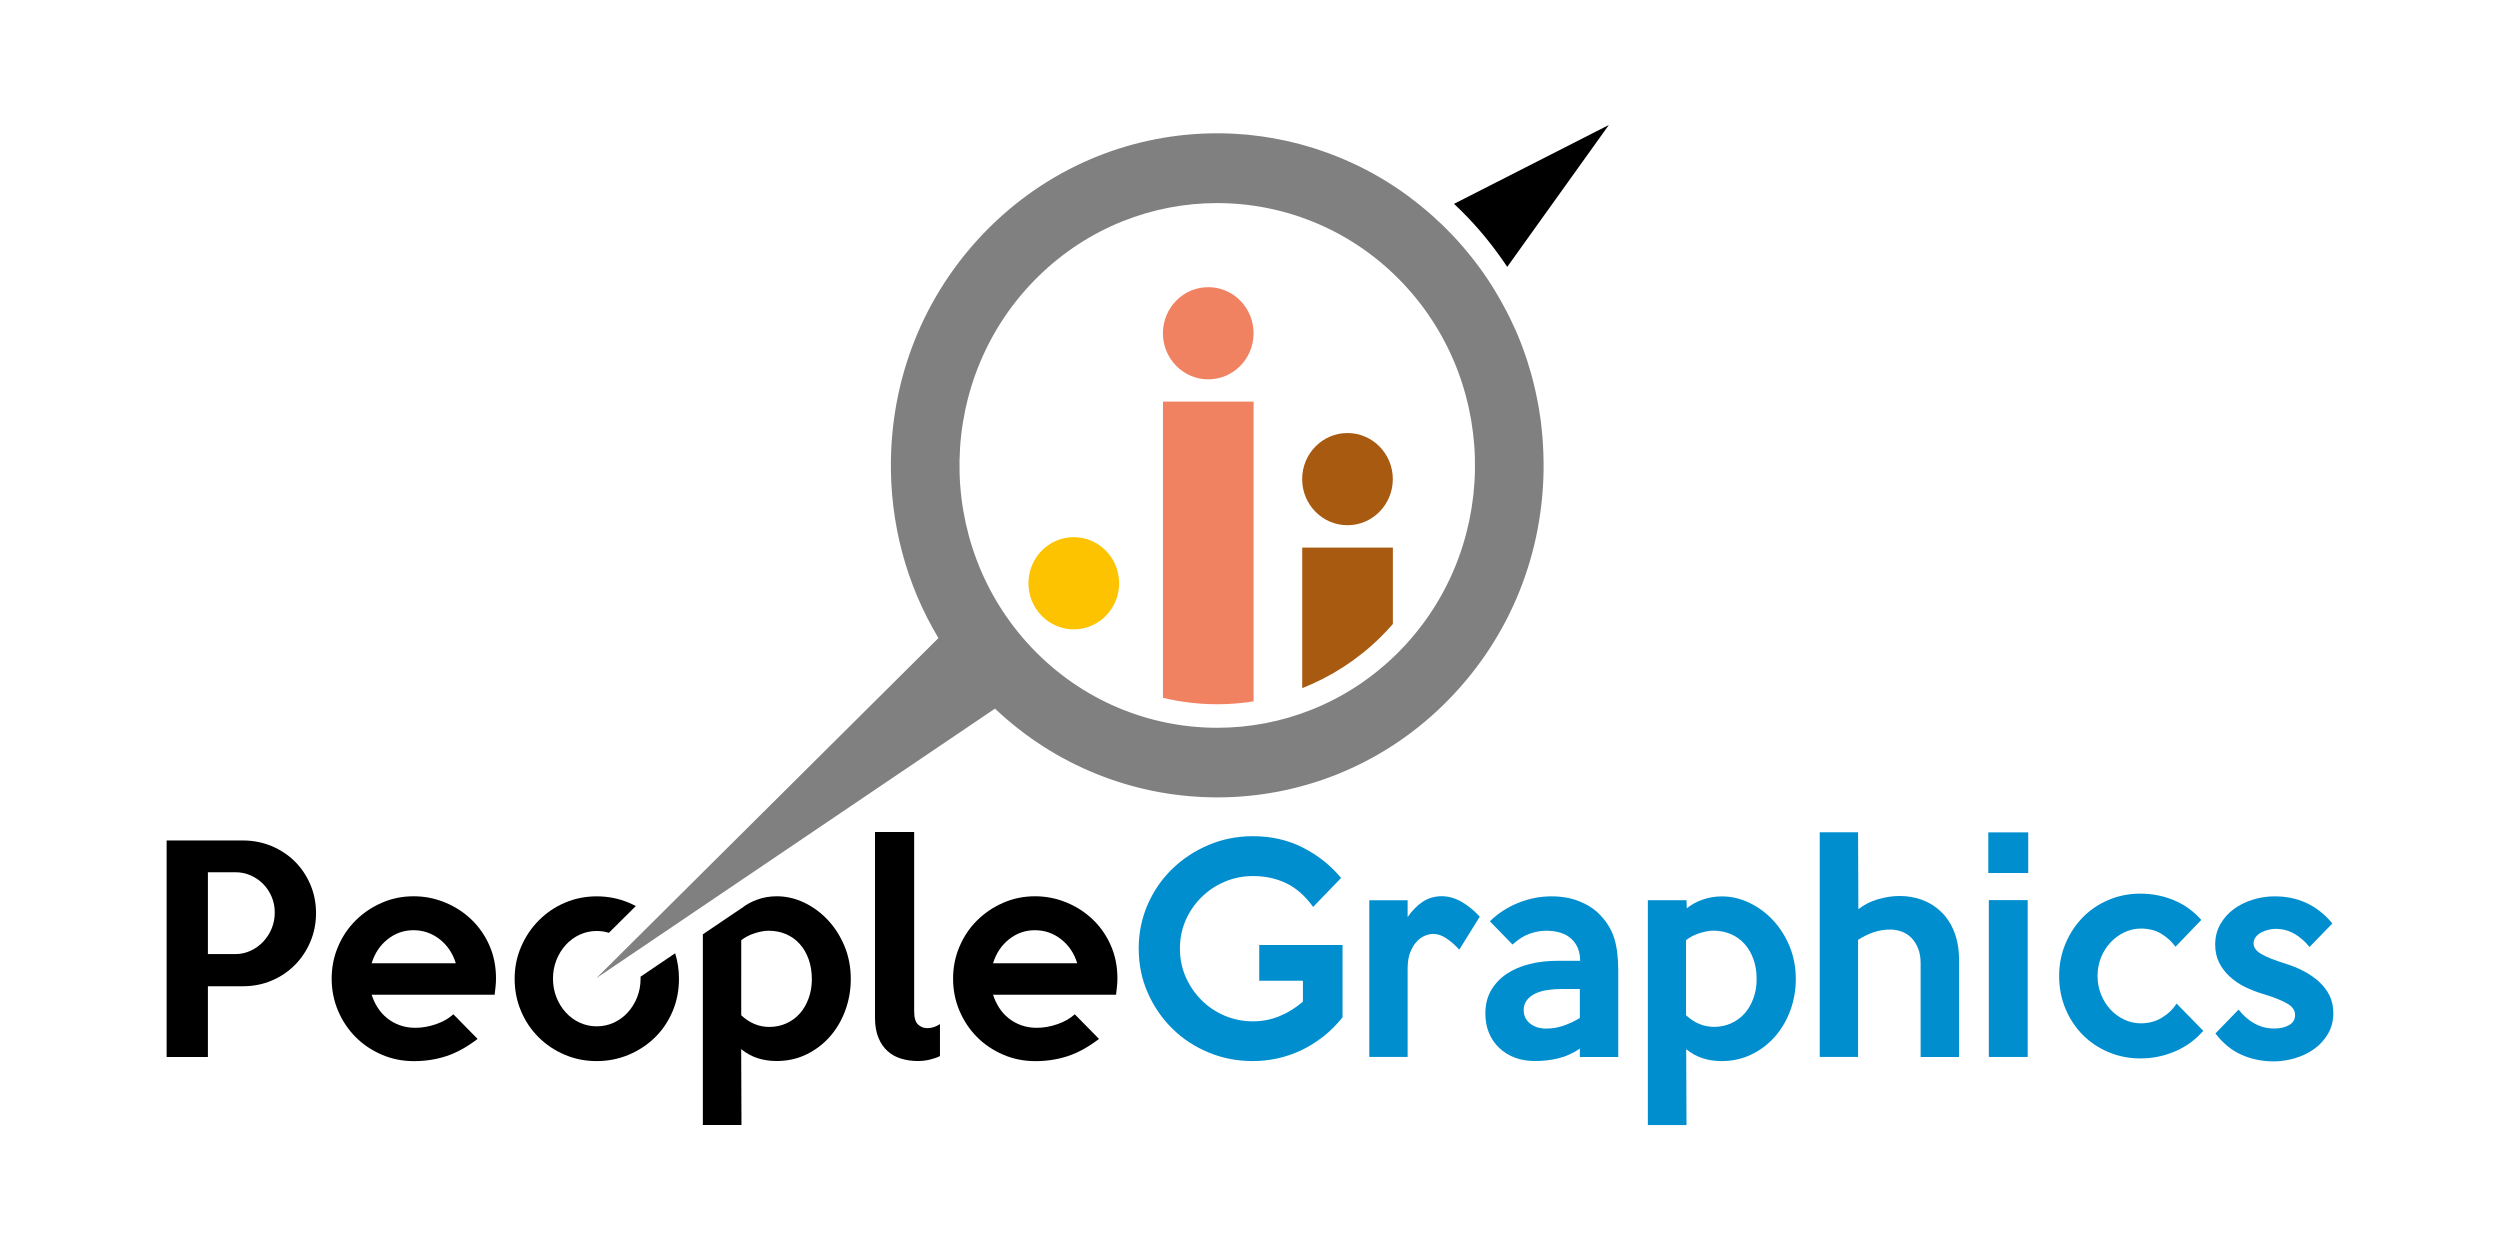
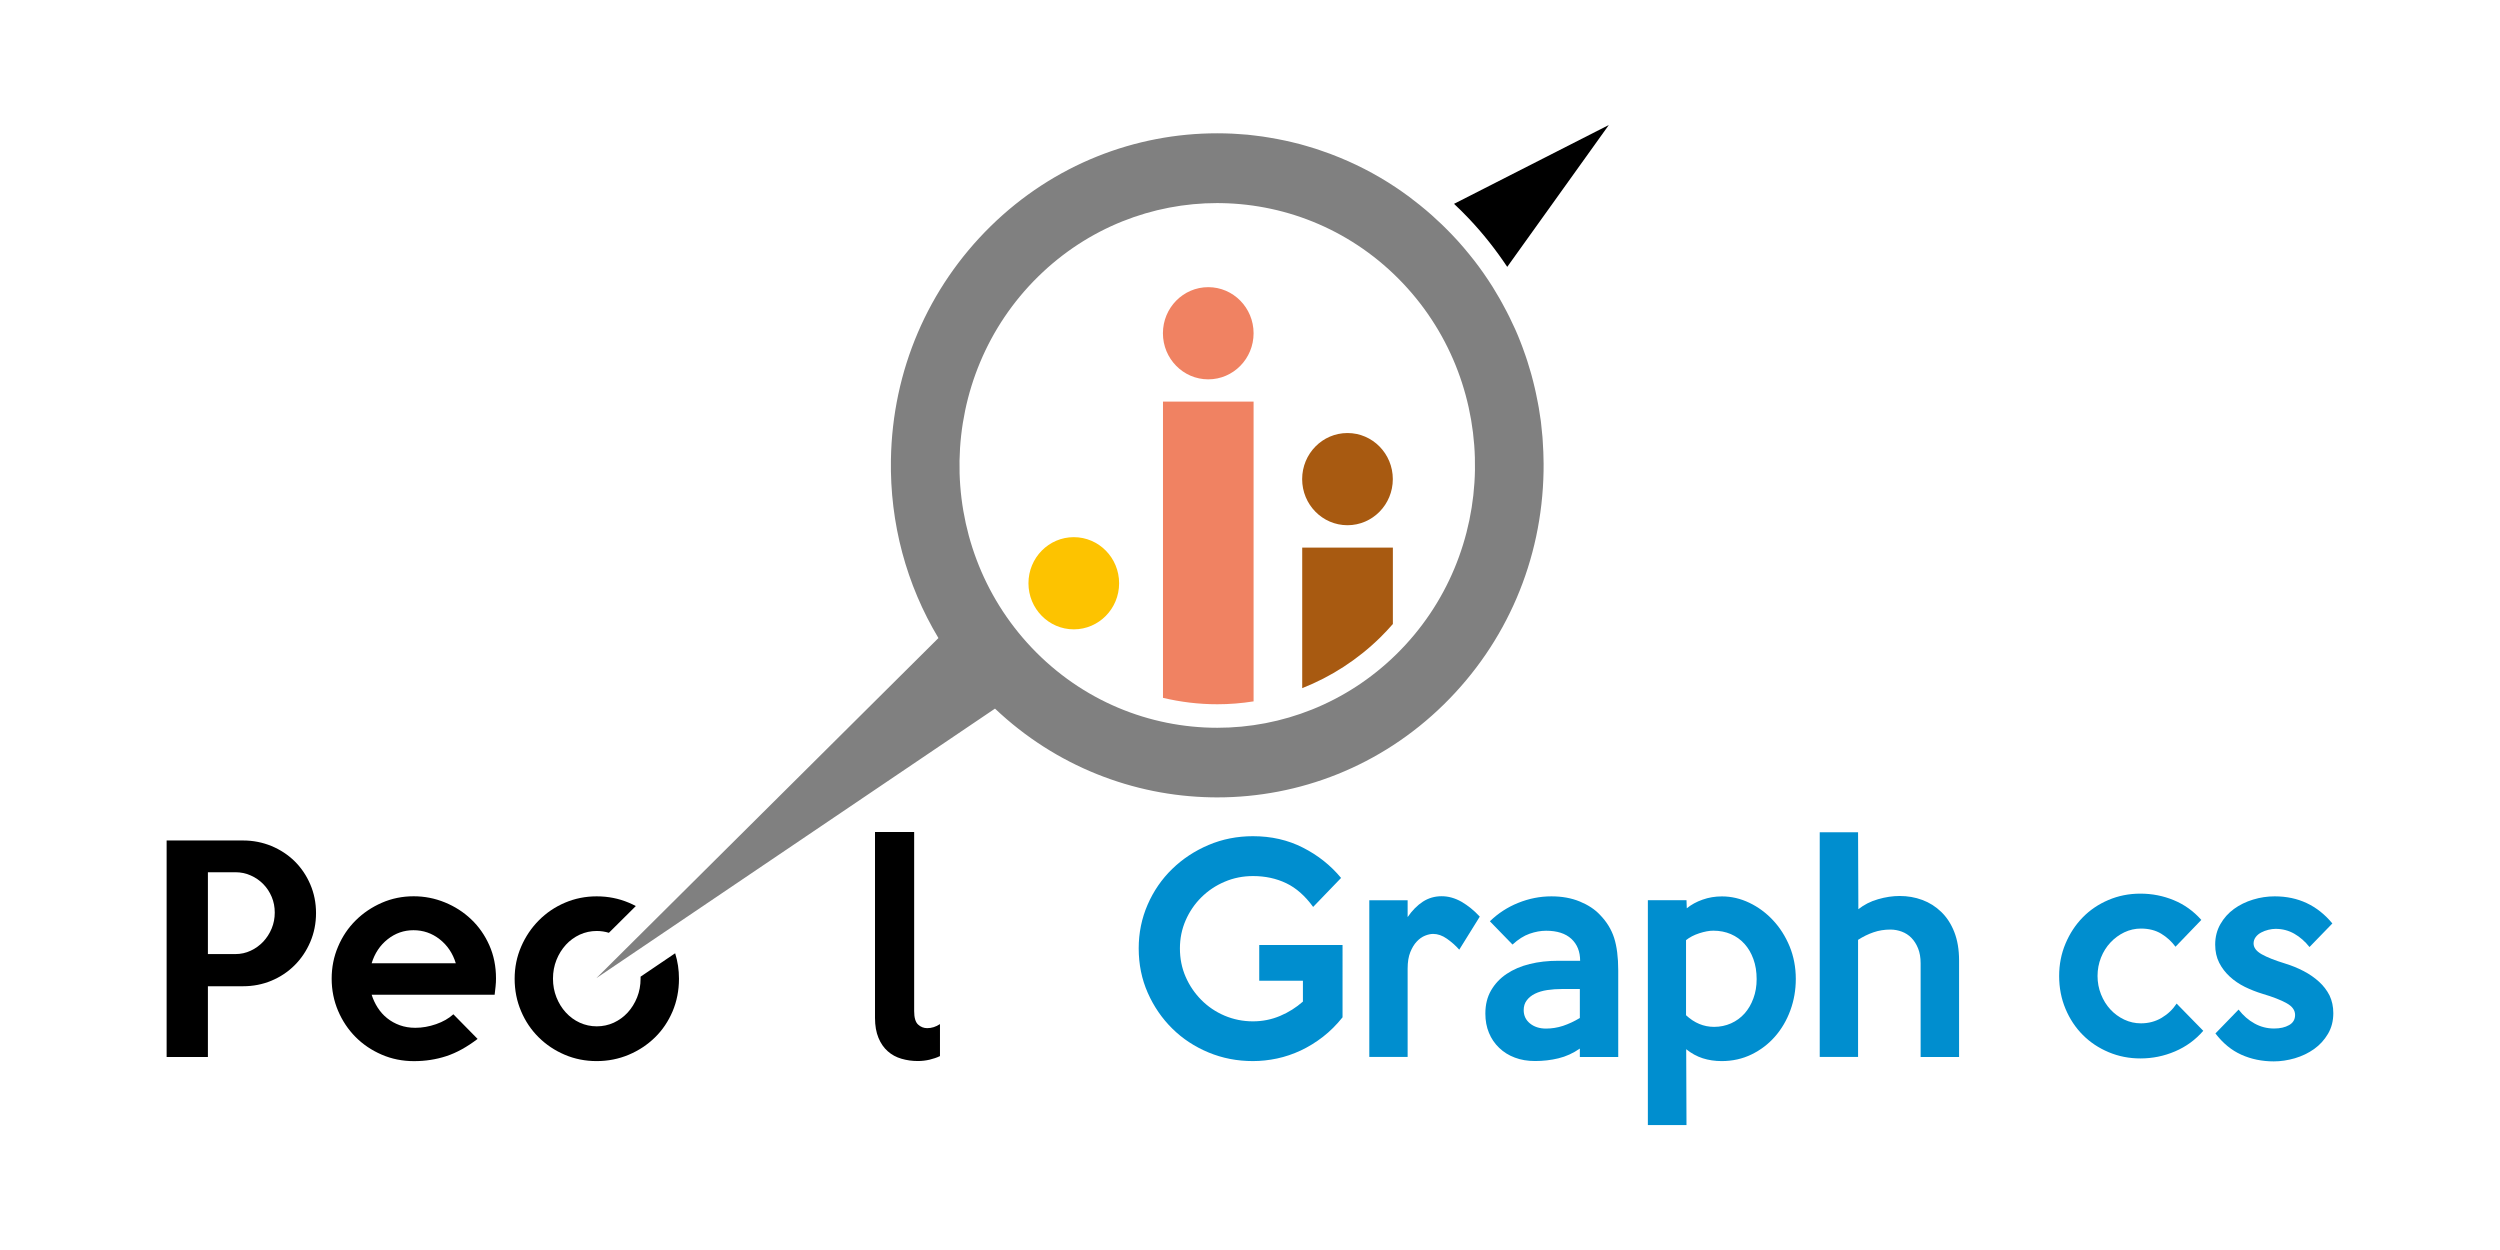
<svg xmlns="http://www.w3.org/2000/svg" version="1.1" id="Laag_1" x="0px" y="0px" viewBox="0 0 425.2 212.6" style="enable-background:new 0 0 425.2 212.6;" xml:space="preserve" width="140" height="70">
  <style type="text/css">
	.st0{fill:#008ECF;}
	.st1{fill:#A85A11;}
	.st2{fill:#F08262;}
	.st3{fill:#FDC300;}
	.st4{fill:#808080;}
</style>
  <g>
    <path d="M53.75,155.3c0,1.75-0.33,3.39-0.98,4.91c-0.65,1.52-1.54,2.84-2.66,3.96c-1.12,1.12-2.44,2-3.95,2.63   c-1.51,0.63-3.12,0.94-4.81,0.94h-5.99v12.03h-7.02v-36.82h13.02c1.69,0,3.3,0.32,4.81,0.94c1.51,0.63,2.83,1.5,3.95,2.6   c1.12,1.11,2,2.41,2.65,3.92C53.42,151.92,53.75,153.55,53.75,155.3z M46.73,155.21c0-0.95-0.17-1.84-0.52-2.67   c-0.35-0.83-0.82-1.55-1.43-2.17c-0.6-0.61-1.31-1.11-2.13-1.47c-0.81-0.37-1.69-0.55-2.63-0.55h-4.66v13.92h4.66   c0.94,0,1.81-0.19,2.63-0.58c0.82-0.38,1.52-0.9,2.13-1.54c0.6-0.65,1.08-1.39,1.43-2.24C46.56,157.06,46.73,156.16,46.73,155.21z" />
    <path d="M84.36,166.41c0,0.43-0.02,0.88-0.07,1.34c-0.05,0.46-0.1,0.94-0.16,1.43H63.21c0.24,0.77,0.58,1.5,1.02,2.19   c0.44,0.69,0.97,1.29,1.61,1.8c0.63,0.51,1.35,0.91,2.15,1.2c0.8,0.29,1.68,0.44,2.65,0.44c1.18,0,2.35-0.21,3.53-0.62   s2.16-0.97,2.94-1.68l4.12,4.19c-1.81,1.38-3.58,2.36-5.32,2.93c-1.74,0.57-3.57,0.85-5.5,0.85c-1.96,0-3.8-0.37-5.5-1.11   c-1.71-0.74-3.19-1.74-4.44-3c-1.25-1.26-2.24-2.74-2.97-4.45c-0.72-1.7-1.09-3.53-1.09-5.46c0-1.94,0.36-3.76,1.09-5.46   c0.72-1.71,1.72-3.19,2.99-4.45c1.27-1.26,2.75-2.26,4.44-3c1.69-0.74,3.5-1.11,5.43-1.11c1.84,0,3.61,0.35,5.3,1.04   c1.69,0.69,3.19,1.65,4.48,2.88c1.3,1.23,2.32,2.7,3.08,4.4C83.98,162.47,84.36,164.35,84.36,166.41z M77.52,163.83   c-0.51-1.69-1.43-3.05-2.74-4.08c-1.31-1.03-2.8-1.54-4.46-1.54c-1.63,0-3.09,0.51-4.39,1.54c-1.3,1.03-2.2,2.39-2.72,4.08H77.52z" />
    <path d="M159.85,179.63c-0.51,0.25-1.1,0.44-1.74,0.6c-0.65,0.15-1.32,0.23-2.01,0.23c-0.97,0-1.89-0.13-2.78-0.39   c-0.89-0.26-1.67-0.68-2.33-1.27c-0.66-0.58-1.19-1.34-1.58-2.28c-0.39-0.94-0.59-2.07-0.59-3.39v-31.62h6.66v30.46   c0,1.11,0.22,1.87,0.66,2.28c0.44,0.41,0.96,0.62,1.56,0.62c0.75,0,1.48-0.23,2.17-0.69V179.63z" />
-     <path d="M190.05,166.41c0,0.43-0.02,0.88-0.07,1.34c-0.05,0.46-0.1,0.94-0.16,1.43H168.9c0.24,0.77,0.58,1.5,1.02,2.19   c0.44,0.69,0.97,1.29,1.61,1.8c0.63,0.51,1.35,0.91,2.15,1.2c0.8,0.29,1.68,0.44,2.65,0.44c1.18,0,2.35-0.21,3.53-0.62   c1.18-0.41,2.16-0.97,2.94-1.68l4.12,4.19c-1.81,1.38-3.58,2.36-5.32,2.93c-1.74,0.57-3.57,0.85-5.5,0.85   c-1.96,0-3.8-0.37-5.5-1.11c-1.71-0.74-3.19-1.74-4.44-3c-1.25-1.26-2.24-2.74-2.97-4.45c-0.72-1.7-1.09-3.53-1.09-5.46   c0-1.94,0.36-3.76,1.09-5.46c0.72-1.71,1.72-3.19,2.99-4.45c1.27-1.26,2.75-2.26,4.44-3c1.69-0.74,3.5-1.11,5.43-1.11   c1.84,0,3.61,0.35,5.3,1.04c1.69,0.69,3.19,1.65,4.48,2.88c1.3,1.23,2.32,2.7,3.08,4.4C189.67,162.47,190.05,164.35,190.05,166.41z    M183.21,163.83c-0.51-1.69-1.43-3.05-2.74-4.08c-1.31-1.03-2.8-1.54-4.46-1.54c-1.63,0-3.09,0.51-4.39,1.54   c-1.3,1.03-2.2,2.39-2.72,4.08H183.21z" />
    <path class="st0" d="M228.36,173c-1.03,1.29-2.14,2.4-3.35,3.34c-1.21,0.94-2.47,1.71-3.78,2.33c-1.31,0.61-2.66,1.07-4.03,1.36   c-1.37,0.29-2.74,0.44-4.1,0.44c-2.69,0-5.21-0.49-7.56-1.47c-2.35-0.98-4.41-2.33-6.16-4.06s-3.14-3.75-4.17-6.08   c-1.03-2.33-1.54-4.85-1.54-7.56c0-2.64,0.51-5.12,1.52-7.44c1.01-2.32,2.4-4.34,4.17-6.06c1.77-1.72,3.83-3.08,6.18-4.08   c2.35-1,4.88-1.5,7.56-1.5c3.11,0,5.94,0.64,8.49,1.94c2.55,1.29,4.72,3.01,6.5,5.16l-4.75,4.93c-1.36-1.87-2.88-3.22-4.57-4.03   c-1.69-0.81-3.57-1.22-5.65-1.22c-1.72,0-3.33,0.32-4.84,0.97c-1.51,0.64-2.83,1.53-3.96,2.65c-1.13,1.12-2.02,2.43-2.67,3.92   c-0.65,1.49-0.97,3.08-0.97,4.77c0,1.72,0.32,3.33,0.97,4.82c0.65,1.49,1.54,2.8,2.67,3.94c1.13,1.14,2.45,2.03,3.95,2.67   c1.51,0.64,3.12,0.97,4.83,0.97c1.63,0,3.16-0.31,4.61-0.92c1.45-0.61,2.74-1.43,3.89-2.44v-3.55h-7.43v-6.08h14.17V173z" />
    <path class="st0" d="M251.68,155.9l-3.49,5.62c-0.63-0.71-1.34-1.33-2.11-1.87c-0.77-0.54-1.55-0.81-2.33-0.81   c-0.42,0-0.88,0.1-1.38,0.3c-0.5,0.2-0.97,0.53-1.4,0.99c-0.44,0.46-0.81,1.07-1.11,1.82c-0.3,0.75-0.45,1.68-0.45,2.79v15.02   h-6.52v-26.64h6.52v2.86c0.78-1.14,1.65-2.01,2.6-2.63c0.95-0.61,2.01-0.92,3.19-0.92c1.15,0,2.27,0.32,3.37,0.94   C249.68,154.02,250.71,154.85,251.68,155.9z" />
    <path class="st0" d="M275.22,179.77h-6.52v-1.43c-1.15,0.8-2.36,1.35-3.65,1.66c-1.28,0.31-2.6,0.46-3.96,0.46   c-1.27,0-2.42-0.19-3.44-0.58c-1.03-0.38-1.92-0.94-2.67-1.66c-0.75-0.72-1.34-1.57-1.74-2.56c-0.41-0.98-0.61-2.07-0.61-3.27   c0-1.51,0.32-2.82,0.97-3.94c0.65-1.12,1.53-2.06,2.65-2.81c1.12-0.75,2.42-1.31,3.92-1.68c1.49-0.37,3.1-0.55,4.82-0.55h3.76   c0-1.57-0.5-2.81-1.49-3.73c-1-0.92-2.43-1.38-4.3-1.38c-0.91,0-1.84,0.17-2.81,0.51c-0.97,0.34-1.93,0.95-2.9,1.84l-3.85-3.96   c1.39-1.35,3-2.4,4.82-3.13c1.83-0.74,3.71-1.11,5.64-1.11c1.81,0,3.42,0.29,4.84,0.88c1.41,0.58,2.56,1.34,3.42,2.26   c1.14,1.17,1.94,2.47,2.41,3.92c0.46,1.44,0.7,3.29,0.7,5.53V179.77z M268.7,173.14v-4.93h-2.99c-0.91,0-1.76,0.06-2.56,0.18   c-0.8,0.12-1.49,0.33-2.08,0.62c-0.59,0.29-1.06,0.67-1.4,1.13c-0.35,0.46-0.52,1.01-0.52,1.66c0,0.92,0.35,1.68,1.06,2.26   c0.71,0.58,1.62,0.88,2.74,0.88c0.97,0,1.92-0.15,2.88-0.46C266.78,174.16,267.74,173.72,268.7,173.14z" />
    <path class="st0" d="M305.43,166.5c0,1.87-0.31,3.66-0.93,5.35c-0.62,1.69-1.49,3.17-2.61,4.45c-1.12,1.28-2.45,2.29-3.99,3.04   c-1.54,0.75-3.24,1.13-5.08,1.13c-1.15,0-2.22-0.16-3.22-0.48c-1-0.32-1.94-0.84-2.81-1.54l0.05,12.9h-6.57v-38.25h6.57l0.05,1.38   c0.75-0.61,1.65-1.11,2.69-1.47c1.04-0.37,2.14-0.55,3.28-0.55c1.6,0,3.15,0.36,4.66,1.08c1.51,0.72,2.85,1.71,4.03,2.97   c1.18,1.26,2.12,2.74,2.83,4.45C305.07,162.65,305.43,164.5,305.43,166.5z M298.77,166.54c0-1.26-0.18-2.4-0.55-3.41   c-0.36-1.01-0.87-1.88-1.52-2.6c-0.65-0.72-1.42-1.27-2.32-1.66c-0.89-0.38-1.89-0.58-2.98-0.58c-0.7,0-1.49,0.15-2.39,0.44   c-0.89,0.29-1.64,0.68-2.25,1.17v12.77c1.42,1.32,3.01,1.98,4.77,1.98c1.03,0,1.99-0.2,2.89-0.6c0.89-0.4,1.66-0.96,2.3-1.68   c0.64-0.72,1.14-1.58,1.5-2.58C298.59,168.8,298.77,167.71,298.77,166.54z" />
    <path class="st0" d="M333.18,179.77h-6.52v-15.95c0-0.95-0.14-1.79-0.43-2.51c-0.29-0.72-0.67-1.32-1.14-1.8   c-0.47-0.48-1.02-0.83-1.64-1.06c-0.62-0.23-1.27-0.35-1.93-0.35c-1,0-1.96,0.15-2.86,0.46c-0.91,0.31-1.79,0.74-2.64,1.29v19.91   h-6.52v-38.21h6.52l0.05,13.09c0.97-0.77,2.08-1.34,3.35-1.7c1.27-0.37,2.49-0.55,3.67-0.55c1.36,0,2.64,0.22,3.85,0.67   c1.21,0.45,2.28,1.12,3.22,2.03c0.94,0.91,1.68,2.04,2.22,3.41c0.54,1.37,0.82,2.99,0.82,4.86V179.77z" />
-     <path class="st0" d="M344.96,148.48h-6.79v-6.91h6.79V148.48z M344.87,179.77h-6.61v-26.68h6.61V179.77z" />
    <path class="st0" d="M374.73,175.32c-1.33,1.54-2.93,2.7-4.8,3.5c-1.87,0.8-3.83,1.2-5.89,1.2c-1.9,0-3.7-0.35-5.39-1.06   c-1.69-0.71-3.16-1.68-4.4-2.93c-1.24-1.24-2.23-2.73-2.95-4.45c-0.72-1.72-1.08-3.58-1.08-5.58c0-1.97,0.36-3.8,1.08-5.51   c0.72-1.71,1.69-3.19,2.92-4.45c1.23-1.26,2.69-2.25,4.38-2.97c1.69-0.72,3.5-1.08,5.43-1.08c1.99,0,3.89,0.37,5.68,1.11   c1.8,0.74,3.36,1.86,4.69,3.36l-4.39,4.56c-0.66-0.89-1.47-1.63-2.42-2.21c-0.95-0.58-2.11-0.88-3.46-0.88   c-1,0-1.94,0.22-2.83,0.64c-0.89,0.43-1.68,1.01-2.35,1.73c-0.68,0.72-1.22,1.58-1.61,2.56c-0.39,0.98-0.59,2.03-0.59,3.13   c0,1.11,0.2,2.15,0.59,3.13c0.39,0.98,0.92,1.84,1.59,2.56c0.66,0.72,1.45,1.3,2.35,1.73c0.91,0.43,1.86,0.64,2.85,0.64   c1.3,0,2.47-0.31,3.53-0.94c1.06-0.63,1.9-1.44,2.54-2.42L374.73,175.32z" />
    <path class="st0" d="M396.85,172.31c0,1.32-0.3,2.5-0.91,3.53c-0.61,1.03-1.39,1.89-2.36,2.58c-0.97,0.69-2.06,1.21-3.27,1.57   c-1.21,0.35-2.41,0.53-3.58,0.53c-2,0-3.84-0.38-5.51-1.13c-1.68-0.75-3.15-1.96-4.42-3.62l3.94-4.06   c0.78,1.01,1.69,1.81,2.72,2.37c1.03,0.57,2.13,0.85,3.31,0.85c1.03,0,1.88-0.19,2.56-0.58c0.68-0.38,1.02-0.96,1.02-1.73   c0-0.8-0.48-1.47-1.45-2c-0.97-0.54-2.33-1.07-4.08-1.59c-1.03-0.31-2.02-0.7-2.99-1.17c-0.97-0.48-1.83-1.06-2.58-1.75   c-0.75-0.69-1.36-1.48-1.81-2.37c-0.45-0.89-0.68-1.92-0.68-3.09c0-1.29,0.3-2.45,0.89-3.48c0.59-1.03,1.36-1.89,2.31-2.58   c0.95-0.69,2.03-1.22,3.25-1.59c1.21-0.37,2.44-0.55,3.68-0.55c3.99,0,7.26,1.54,9.8,4.61l-3.89,4.01   c-0.75-0.95-1.62-1.71-2.58-2.26c-0.97-0.55-2.02-0.83-3.17-0.83c-0.39,0-0.81,0.05-1.25,0.16c-0.44,0.11-0.85,0.26-1.22,0.46   c-0.38,0.2-0.69,0.46-0.93,0.78c-0.24,0.32-0.36,0.68-0.36,1.08c0,0.71,0.46,1.32,1.38,1.84c0.92,0.52,2.24,1.04,3.96,1.57   c1.12,0.34,2.17,0.77,3.17,1.29c1,0.52,1.87,1.13,2.63,1.82c0.75,0.69,1.35,1.47,1.79,2.35   C396.63,170.21,396.85,171.2,396.85,172.31z" />
    <ellipse class="st1" cx="229.18" cy="81.49" rx="7.71" ry="7.84" />
    <ellipse class="st2" cx="205.5" cy="56.68" rx="7.71" ry="7.84" />
    <g>
      <path class="st1" d="M221.48,93.14v23.9c4.89-1.93,9.41-4.83,13.28-8.63c0.75-0.74,1.46-1.5,2.14-2.28V93.14H221.48z" />
      <path class="st2" d="M197.8,68.31v50.38c2.99,0.71,6.08,1.09,9.24,1.09c2.09,0,4.15-0.17,6.17-0.49V68.31H197.8z" />
    </g>
    <ellipse class="st3" cx="182.63" cy="99.2" rx="7.71" ry="7.84" />
    <path d="M108.95,166.45c0,1.14-0.2,2.2-0.59,3.18c-0.39,0.98-0.93,1.84-1.6,2.58c-0.68,0.74-1.47,1.31-2.37,1.73   c-0.9,0.41-1.87,0.62-2.89,0.62c-1.02,0-1.99-0.21-2.89-0.62c-0.9-0.41-1.69-0.99-2.37-1.73c-0.68-0.74-1.21-1.6-1.6-2.58   c-0.39-0.98-0.59-2.04-0.59-3.18c0-1.14,0.2-2.2,0.59-3.18c0.39-0.98,0.93-1.84,1.6-2.58c0.68-0.74,1.47-1.31,2.37-1.73   c0.9-0.41,1.87-0.62,2.89-0.62c0.72,0,1.4,0.11,2.06,0.31l4.58-4.55c-0.39-0.21-0.79-0.4-1.2-0.57c-1.71-0.72-3.52-1.08-5.46-1.08   c-1.9,0-3.7,0.36-5.39,1.08c-1.69,0.72-3.17,1.72-4.44,3c-1.27,1.28-2.27,2.76-3.01,4.47c-0.74,1.7-1.11,3.53-1.11,5.46   c0,1.97,0.36,3.8,1.09,5.51c0.72,1.71,1.72,3.19,2.99,4.45c1.27,1.26,2.75,2.25,4.44,2.97c1.69,0.72,3.5,1.08,5.43,1.08   s3.75-0.36,5.46-1.08c1.71-0.72,3.19-1.71,4.46-2.95c1.27-1.24,2.26-2.72,2.99-4.42c0.72-1.71,1.09-3.56,1.09-5.55   c0-1.52-0.22-2.96-0.65-4.34l-5.88,3.98C108.94,166.21,108.95,166.33,108.95,166.45z" />
-     <path d="M119.54,191.34h6.57l-0.05-12.9c0.88,0.71,1.82,1.22,2.81,1.54c1,0.32,2.07,0.48,3.22,0.48c1.84,0,3.54-0.38,5.08-1.13   c1.54-0.75,2.87-1.77,3.99-3.04c1.12-1.27,1.99-2.76,2.61-4.45c0.62-1.69,0.93-3.47,0.93-5.35c0-2-0.36-3.85-1.06-5.55   c-0.71-1.71-1.65-3.19-2.83-4.45c-1.18-1.26-2.52-2.25-4.03-2.97c-1.51-0.72-3.06-1.08-4.66-1.08c-1.15,0-2.24,0.18-3.28,0.55   c-1.04,0.37-1.94,0.86-2.69,1.47l0-0.02l-6.61,4.47V191.34z M126.07,159.91c0.61-0.49,1.36-0.88,2.25-1.17   c0.89-0.29,1.69-0.44,2.39-0.44c1.09,0,2.08,0.19,2.98,0.58c0.89,0.38,1.67,0.94,2.32,1.66c0.65,0.72,1.16,1.59,1.52,2.6   c0.36,1.01,0.55,2.15,0.55,3.41c0,1.17-0.18,2.25-0.55,3.25c-0.36,1-0.86,1.86-1.5,2.58c-0.64,0.72-1.4,1.28-2.3,1.68   c-0.89,0.4-1.86,0.6-2.89,0.6c-1.76,0-3.35-0.66-4.77-1.98V159.91z" />
    <path class="st4" d="M262.49,76.89c-0.02-0.62-0.06-1.24-0.1-1.85c-0.02-0.25-0.03-0.5-0.05-0.75c-0.07-0.82-0.15-1.64-0.25-2.46   c-0.01-0.08-0.02-0.16-0.03-0.24c-0.1-0.74-0.21-1.48-0.34-2.22c-0.05-0.27-0.1-0.54-0.15-0.81c-0.1-0.56-0.22-1.13-0.34-1.69   c-0.06-0.27-0.12-0.54-0.18-0.81c-0.18-0.77-0.37-1.54-0.58-2.3c-0.05-0.17-0.1-0.34-0.15-0.52c-0.18-0.61-0.36-1.22-0.55-1.82   c-0.1-0.3-0.2-0.6-0.3-0.9c-0.17-0.49-0.34-0.97-0.52-1.46c-0.11-0.3-0.22-0.59-0.34-0.89c-0.27-0.69-0.55-1.38-0.85-2.05   c-0.11-0.26-0.24-0.52-0.36-0.77c-0.23-0.5-0.46-0.99-0.7-1.48c-0.16-0.32-0.32-0.63-0.48-0.94c-0.22-0.42-0.45-0.85-0.68-1.27   c-0.17-0.3-0.33-0.6-0.5-0.9c-0.37-0.65-0.76-1.29-1.15-1.93c-0.99-1.57-2.05-3.1-3.2-4.58c-0.01-0.01-0.01-0.01-0.02-0.02   c-0.53-0.68-1.07-1.34-1.63-2c-0.05-0.06-0.1-0.13-0.16-0.19c-0.61-0.71-1.24-1.42-1.9-2.1h0c-0.57-0.6-1.16-1.18-1.75-1.76   c-0.56-0.54-1.13-1.06-1.71-1.58c0,0,0,0,0,0c-0.64-0.57-1.28-1.11-1.94-1.64c-0.03-0.02-0.05-0.04-0.08-0.07   c-0.65-0.52-1.3-1.03-1.96-1.52c-0.03-0.02-0.06-0.04-0.09-0.06c-0.67-0.49-1.35-0.97-2.04-1.43c0,0-0.01,0-0.01-0.01   c-3.47-2.31-7.14-4.18-10.94-5.62c-0.08-0.03-0.15-0.06-0.23-0.09c-0.58-0.22-1.17-0.42-1.76-0.62c-0.25-0.08-0.49-0.17-0.74-0.25   c-0.52-0.17-1.04-0.32-1.56-0.47c-0.33-0.09-0.65-0.19-0.98-0.28c-0.48-0.13-0.96-0.25-1.44-0.36c-0.38-0.09-0.76-0.18-1.14-0.26   c-0.44-0.1-0.89-0.19-1.34-0.27c-0.43-0.08-0.86-0.15-1.29-0.23c-0.41-0.07-0.83-0.14-1.24-0.2c-0.48-0.07-0.96-0.12-1.43-0.18   c-0.37-0.04-0.75-0.09-1.12-0.13c-0.56-0.05-1.11-0.09-1.67-0.12c-0.3-0.02-0.61-0.05-0.91-0.06c-0.86-0.04-1.73-0.06-2.59-0.06   c-13.88,0-27.77,5.25-38.53,15.81c-10.67,10.48-16.7,24.56-16.96,39.65c-0.19,10.87,2.64,21.33,8.08,30.39l-58.18,57.84l67.8-45.84   c10.34,9.8,23.53,14.85,36.8,15.09c0.34,0.01,0.67,0.01,1.01,0.01c13.88,0,27.78-5.25,38.53-15.81   c10.67-10.48,16.7-24.56,16.96-39.65c0.02-0.85,0.01-1.69-0.02-2.53C262.51,77.39,262.5,77.14,262.49,76.89z M237.48,111.29   c-8.5,8.34-19.48,12.49-30.44,12.49c-11.5,0-22.98-4.56-31.58-13.63c-16.79-17.72-16.29-46.03,1.12-63.12   c8.5-8.34,19.48-12.49,30.44-12.49c0.27,0,0.53,0,0.8,0.01c11.23,0.21,22.38,4.76,30.78,13.62   C255.38,65.88,254.89,94.2,237.48,111.29z" />
    <path d="M256.35,45.39l17.28-24.13L247.3,34.67c0.85,0.8,1.7,1.63,2.51,2.49C252.25,39.73,254.42,42.49,256.35,45.39z" />
  </g>
</svg>